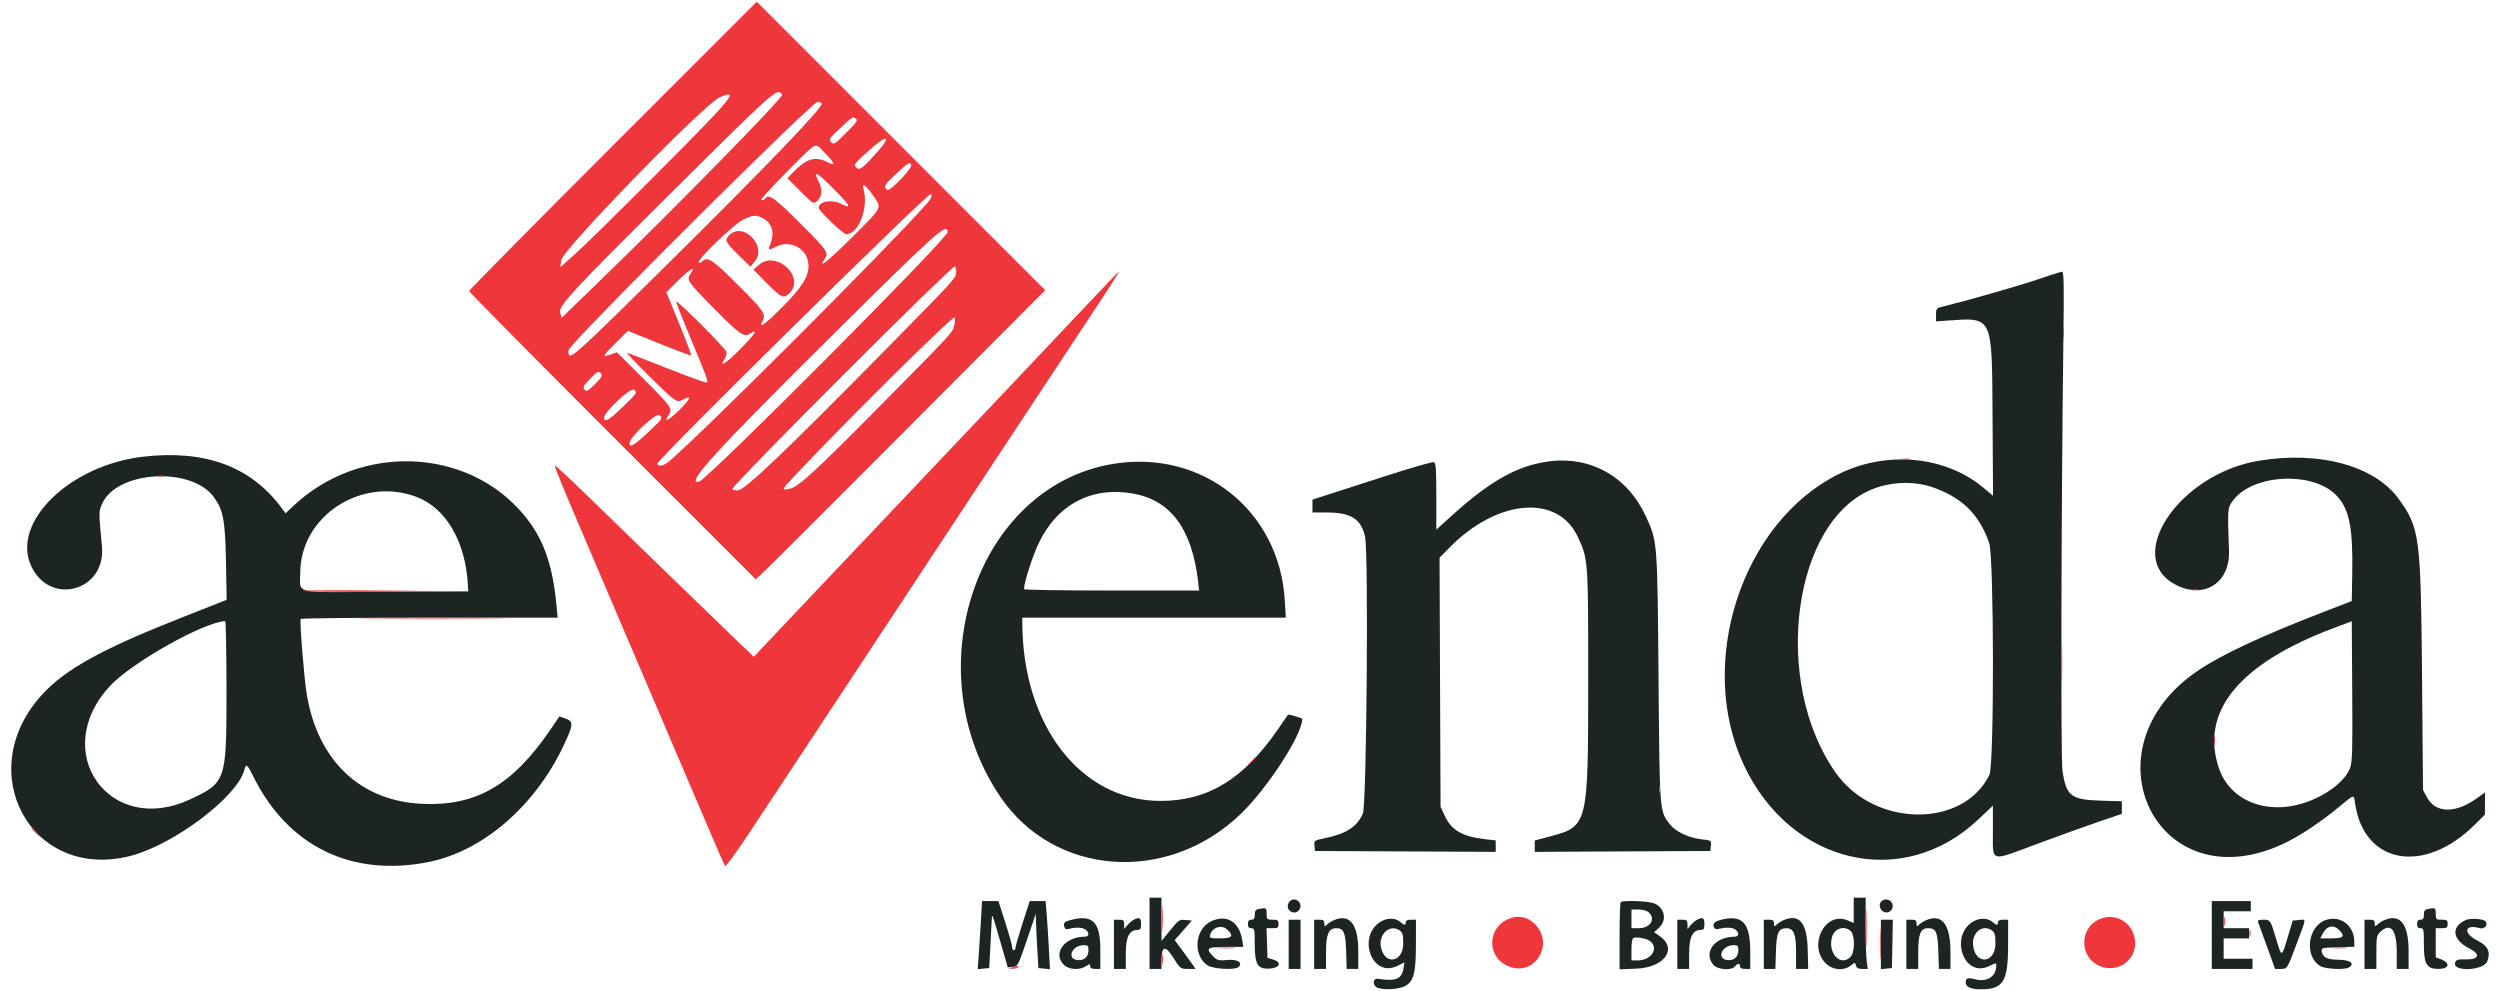
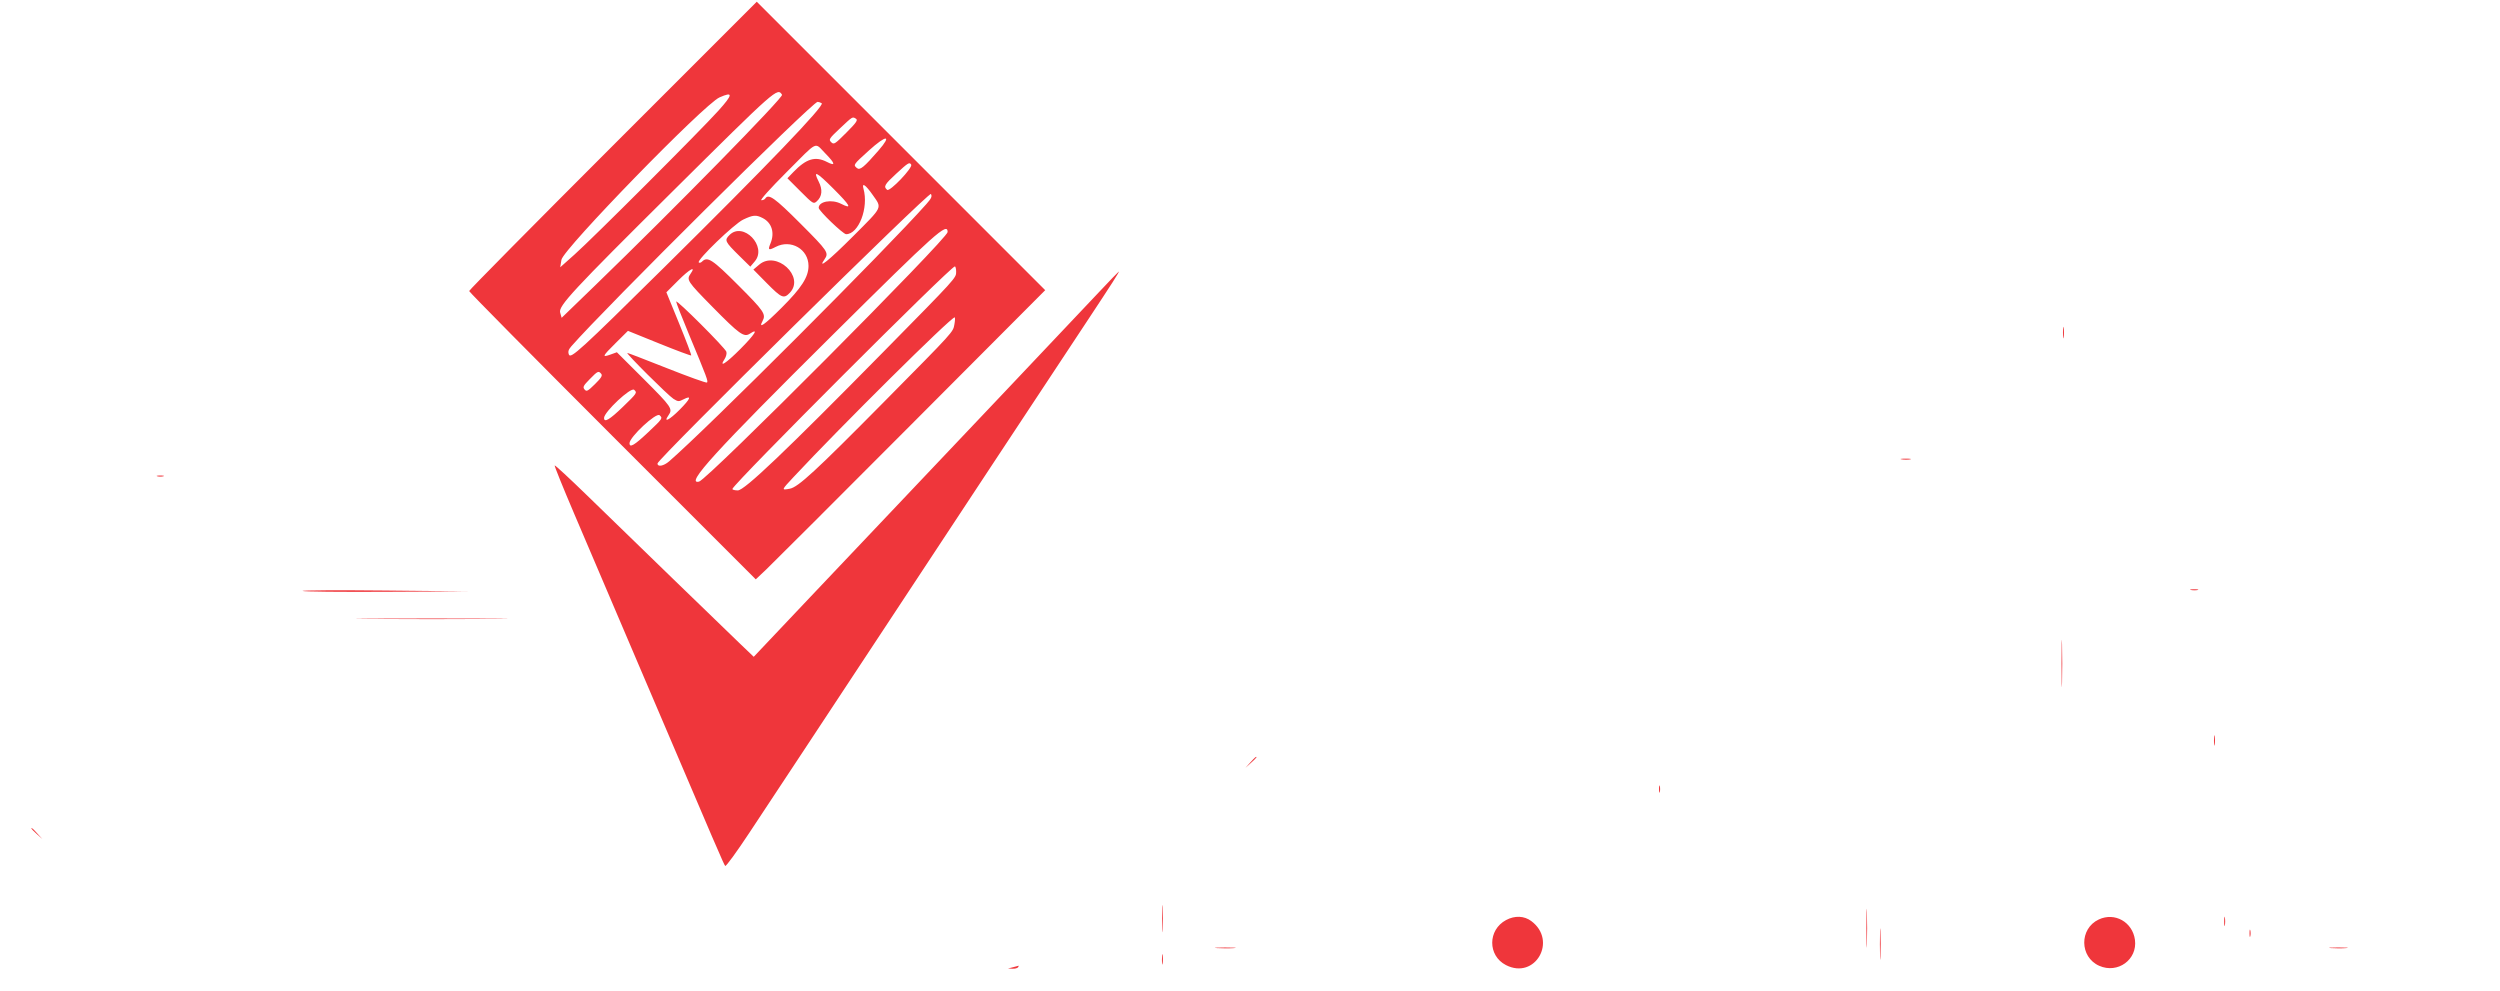
<svg xmlns="http://www.w3.org/2000/svg" width="111" height="44" viewBox="0 0 111 44" fill="none">
-   <path fill-rule="evenodd" clip-rule="evenodd" d="M90.481 12.404C89.671 12.682 87.303 13.359 86.224 13.621C85.979 13.68 85.96 13.706 85.96 13.977V14.269L86.412 14.238C88.503 14.092 88.44 13.961 88.469 18.484L88.491 22.011L88.044 21.64C86.356 20.234 83.73 19.998 81.612 21.062C77.319 23.216 75.3 29.473 77.439 33.993C79.521 38.395 84.503 39.539 87.839 36.381L88.484 35.771L88.485 36.853C88.487 38.327 88.298 38.268 90.455 37.467C91.463 37.093 92.721 36.64 93.249 36.461L94.21 36.136V35.856V35.577L93.287 35.549C91.944 35.51 91.735 35.345 91.571 34.196C91.494 33.652 91.519 22.362 91.614 15.126C91.646 12.648 91.635 12.057 91.557 12.062C91.504 12.065 91.019 12.219 90.481 12.404ZM6.364 20.276C3.097 20.65 0.49 23.188 1.383 25.127C2.214 26.931 4.713 26.243 4.527 24.26C4.379 22.696 4.379 22.721 4.537 22.364C5.189 20.892 8.515 20.702 9.502 22.081C9.917 22.66 10 23.11 10.034 24.976L10.064 26.633L8.082 27.414C4.544 28.807 2.922 29.7 1.882 30.827C-1.276 34.248 1.382 39.133 5.787 38.004C7.712 37.511 10.553 35.366 10.85 34.181C10.924 33.888 10.976 33.925 11.239 34.458C12.777 37.578 15.616 38.964 19.047 38.269C21.444 37.784 23.751 35.792 25.021 33.11C25.461 32.183 25.472 32.032 25.113 31.905L24.84 31.808L24.42 32.423C22.753 34.862 21.137 35.795 18.762 35.691C16.018 35.571 14.134 33.804 13.628 30.877C13.507 30.183 13.297 27.591 13.351 27.481C13.367 27.45 15.94 27.424 19.069 27.424H24.759L24.712 26.916C24.539 25.058 24.133 23.921 23.274 22.878C20.774 19.847 15.98 19.662 13.006 22.481L12.679 22.791L12.483 22.527C11.126 20.709 9.101 19.963 6.364 20.276ZM100.277 20.459C96.725 21.055 94.255 24.779 96.619 25.974C97.879 26.612 99.017 25.875 98.967 24.454C98.902 22.604 98.904 22.576 99.107 22.276C99.933 21.057 102.655 20.887 103.727 21.987C104.305 22.581 104.476 23.41 104.44 25.455L104.418 26.687L103.1 27.197C100.451 28.222 98.668 29.054 97.627 29.75C92.42 33.234 95.772 40.104 101.388 37.46C102.099 37.125 103.03 36.508 103.869 35.815C104.563 35.242 104.502 35.253 104.568 35.693C104.971 38.385 107.653 38.843 109.892 36.604L110.332 36.164V35.675V35.185L109.966 35.448C109.016 36.13 108.137 36.11 107.756 35.398L107.582 35.072L107.538 29.986C107.485 23.848 107.434 23.455 106.523 22.178C105.456 20.683 102.988 20.004 100.277 20.459ZM68.745 20.489C67.369 20.678 66.171 21.349 64.478 22.878L63.773 23.515V22.039C63.773 20.811 63.754 20.557 63.662 20.521C63.601 20.498 62.66 20.768 61.572 21.12C60.482 21.473 59.295 21.856 58.932 21.971L58.273 22.182V22.468V22.754L58.932 22.755C59.988 22.758 60.439 23.047 60.609 23.832C60.768 24.564 60.678 35.753 60.511 36.125C60.244 36.717 59.775 37.019 58.815 37.218C58.347 37.315 58.341 37.319 58.363 37.55L58.386 37.784L62.398 37.803L66.41 37.823V37.568V37.314L65.945 37.261C64.941 37.147 64.451 36.869 64.159 36.246L63.961 35.825L63.938 30.294L63.916 24.762L64.353 24.317C66.477 22.156 69.16 21.925 70.049 23.828C70.517 24.828 70.516 24.81 70.516 30.175C70.516 36.675 70.511 36.691 68.788 37.146L68.142 37.317V37.57V37.823L72.041 37.803L75.94 37.784L75.963 37.549C75.986 37.316 75.983 37.314 75.549 37.265C74.97 37.199 74.388 36.922 74.135 36.59C73.68 35.993 73.689 36.108 73.639 30.099C73.588 23.99 73.593 24.045 73.069 22.91C72.26 21.156 70.611 20.233 68.745 20.489ZM49.42 20.597C43.36 21.597 40.598 29.744 44.411 35.372C46.807 38.908 51.824 39.272 55.081 36.147C56.28 34.996 57.821 32.617 57.821 31.918C57.821 31.883 57.207 31.704 57.186 31.732C57.176 31.746 56.995 32.011 56.782 32.322C55.233 34.587 53.645 35.564 51.514 35.56C47.977 35.553 45.39 32.197 45.39 27.616V27.424H51.24H57.09L57.044 26.652C56.808 22.667 53.379 19.944 49.42 20.597ZM85.912 21.671C87.161 22.135 87.885 22.867 88.318 24.102C88.536 24.724 88.547 33.952 88.33 34.399C87.177 36.782 83.243 36.744 81.523 34.333C78.63 30.279 79.591 23.048 83.202 21.694C84.075 21.367 85.072 21.358 85.912 21.671ZM18.513 22.07C19.805 22.568 20.665 24.046 20.774 25.955L20.791 26.257L17.116 26.276C12.889 26.299 13.334 26.399 13.333 25.428C13.332 22.908 16.075 21.13 18.513 22.07ZM50.365 21.925C51.992 22.234 52.918 23.499 53.191 25.786L53.242 26.219H49.354C47.215 26.219 45.465 26.192 45.465 26.158C45.465 25.871 45.845 24.689 46.122 24.11C46.958 22.369 48.505 21.573 50.365 21.925ZM10.056 30.74C10.056 34.68 10.033 34.746 8.447 35.489C4.858 37.17 2.169 33.37 4.886 30.455C5.855 29.415 9.05 27.617 9.999 27.578C10.03 27.576 10.056 28.999 10.056 30.74ZM104.341 34.104C104.118 34.693 103.283 35.328 102.309 35.648C100.63 36.2 99.015 35.549 98.525 34.123C97.662 31.603 99.41 29.463 103.627 27.882L104.418 27.585L104.439 30.688C104.457 33.361 104.443 33.834 104.341 34.104ZM51.04 41.438V43.02H51.304H51.568L51.57 42.662C51.575 41.991 51.733 41.949 52.096 42.523C52.407 43.015 52.414 43.02 52.747 43.02H53.084L52.914 42.775C52.82 42.64 52.61 42.353 52.449 42.136L52.155 41.743L52.537 41.307L52.92 40.873L52.64 40.848C52.344 40.822 52.353 40.815 51.815 41.478L51.573 41.777L51.57 40.816L51.568 39.855H51.304H51.04V41.438ZM82.306 40.417V40.978L82.027 40.862C81.034 40.447 80.263 41.971 81.061 42.77C81.367 43.075 81.858 43.12 82.174 42.87C82.364 42.721 82.365 42.721 82.404 42.87C82.433 42.98 82.507 43.02 82.686 43.02H82.929L82.881 42.67C82.855 42.478 82.834 41.766 82.834 41.088V39.855H82.57H82.306V40.417ZM57.221 40.076C57.123 40.26 57.19 40.439 57.379 40.499C57.661 40.589 57.866 40.232 57.655 40.021C57.52 39.886 57.309 39.912 57.221 40.076ZM83.515 40.04C83.395 40.184 83.481 40.439 83.67 40.498C83.954 40.589 84.161 40.234 83.949 40.021C83.826 39.899 83.625 39.907 83.515 40.04ZM43.552 40.892C43.524 41.378 43.481 42.059 43.456 42.404L43.409 43.031L43.665 43.007L43.921 42.982L43.967 42.116C43.993 41.639 44.021 41.097 44.03 40.91C44.048 40.516 44.023 40.456 44.456 41.95L44.745 42.951L44.971 42.929C45.191 42.908 45.206 42.878 45.593 41.739L45.989 40.572L46 40.986C46.006 41.214 46.032 41.756 46.058 42.191L46.106 42.982L46.362 43.007L46.618 43.031L46.567 42.065C46.539 41.533 46.496 40.853 46.47 40.553L46.424 40.006H46.072H45.72L45.404 40.985C45.23 41.523 45.089 42.015 45.089 42.078C45.089 42.14 45.055 42.191 45.013 42.191C44.972 42.191 44.938 42.128 44.938 42.05C44.938 41.972 44.801 41.481 44.634 40.958L44.33 40.006H43.966H43.602L43.552 40.892ZM71.959 40.057C71.932 40.084 71.909 40.766 71.909 41.572V43.037L72.65 43.008C73.915 42.957 74.507 42.112 73.671 41.549L73.441 41.394L73.654 41.198C74.024 40.86 73.921 40.309 73.45 40.113C73.192 40.005 72.054 39.962 71.959 40.057ZM98.203 41.513V43.02H99.107H100.011V42.794V42.568H99.37H98.73V42.116V41.664H99.295H99.86V41.438V41.212H99.295H98.73V40.835V40.459H99.333H99.935V40.232V40.006H99.069H98.203V41.513ZM55.881 40.361C55.751 40.386 55.711 40.445 55.711 40.614C55.711 40.785 55.677 40.835 55.561 40.835C55.45 40.835 55.41 40.885 55.41 41.023C55.41 41.161 55.45 41.212 55.561 41.212C55.7 41.212 55.711 41.262 55.711 41.917C55.711 42.831 55.839 43.04 56.379 43.005C56.833 42.975 56.925 42.721 56.524 42.603L56.276 42.53L56.255 41.871L56.233 41.212H56.5C56.734 41.212 56.766 41.189 56.766 41.023C56.766 40.858 56.733 40.835 56.502 40.835C56.251 40.835 56.239 40.822 56.239 40.572C56.239 40.303 56.224 40.295 55.881 40.361ZM107.789 40.361C107.66 40.386 107.62 40.445 107.62 40.614C107.62 40.785 107.586 40.835 107.469 40.835C107.359 40.835 107.319 40.885 107.319 41.023C107.319 41.161 107.359 41.212 107.469 41.212C107.61 41.212 107.62 41.262 107.62 41.917C107.62 42.807 107.744 43.02 108.261 43.02C108.748 43.02 108.815 42.758 108.372 42.59L108.147 42.506V41.858V41.212H108.411C108.642 41.212 108.675 41.188 108.675 41.023C108.675 40.858 108.642 40.835 108.411 40.835C108.16 40.835 108.147 40.822 108.147 40.572C108.147 40.303 108.133 40.295 107.789 40.361ZM73.203 40.508C73.529 40.803 73.273 41.212 72.764 41.212H72.437V40.797V40.383H72.751C72.938 40.383 73.121 40.434 73.203 40.508ZM47.606 40.831C47.272 40.91 47.207 40.967 47.252 41.136C47.283 41.255 47.331 41.275 47.488 41.236C47.796 41.159 48.083 41.178 48.211 41.284C48.382 41.426 48.354 41.589 48.159 41.589C47.272 41.591 46.724 42.327 47.232 42.835C47.453 43.056 47.93 43.087 48.218 42.898C48.389 42.786 48.403 42.786 48.403 42.898C48.403 42.983 48.471 43.02 48.629 43.02H48.855V42.17C48.855 40.956 48.532 40.609 47.606 40.831ZM50.324 40.847C50.242 40.893 50.115 41.002 50.044 41.09L49.913 41.249L49.912 41.042C49.91 40.863 49.88 40.835 49.684 40.835H49.458V41.928V43.02H49.722H49.985V42.339C49.985 41.601 50.142 41.287 50.509 41.287C50.635 41.287 50.663 41.239 50.663 41.023C50.663 40.744 50.586 40.703 50.324 40.847ZM53.782 40.901C53.051 41.239 52.947 42.405 53.608 42.857C53.861 43.03 54.846 43.082 54.998 42.93C55.188 42.739 54.941 42.584 54.51 42.623C54.107 42.659 54.049 42.645 53.872 42.468C53.506 42.102 53.589 42.041 54.44 42.041H55.203L55.155 41.741C55.025 40.924 54.468 40.584 53.782 40.901ZM59.254 40.844C59.151 40.885 59.007 40.972 58.933 41.039C58.81 41.151 58.8 41.148 58.8 40.997C58.8 40.867 58.755 40.835 58.574 40.835H58.348V41.928V43.02H58.612H58.876V42.269C58.876 41.48 58.99 41.212 59.328 41.212C59.663 41.212 59.741 41.389 59.768 42.223L59.793 43.02H60.05H60.307V42.225C60.307 41.05 59.941 40.57 59.254 40.844ZM61.367 40.888C60.215 41.49 60.883 43.459 62.044 42.885L62.359 42.729L62.315 43.001C62.238 43.473 61.968 43.582 61.176 43.457C60.977 43.426 60.925 43.694 61.104 43.825C61.285 43.957 61.98 43.951 62.308 43.814C62.758 43.626 62.865 43.267 62.867 41.946L62.868 40.835H62.642C62.492 40.835 62.416 40.873 62.416 40.948C62.416 41.091 62.349 41.091 62.192 40.949C61.988 40.765 61.651 40.74 61.367 40.888ZM75.337 40.847C75.254 40.893 75.128 41.002 75.056 41.09L74.926 41.249L74.925 41.042C74.923 40.863 74.893 40.835 74.697 40.835H74.471V41.928V43.02H74.734H74.998V42.339C74.998 41.601 75.155 41.287 75.522 41.287C75.648 41.287 75.676 41.239 75.676 41.023C75.676 40.744 75.598 40.703 75.337 40.847ZM76.442 40.832C76.129 40.909 76.034 40.999 76.096 41.161C76.132 41.253 76.196 41.273 76.342 41.236C76.651 41.159 76.938 41.178 77.066 41.284C77.237 41.426 77.209 41.589 77.013 41.589C76.145 41.591 75.622 42.266 76.058 42.821C76.243 43.056 76.863 43.111 77.032 42.907C77.084 42.845 77.156 42.794 77.192 42.794C77.229 42.794 77.258 42.845 77.258 42.907C77.258 42.982 77.334 43.02 77.484 43.02H77.711V42.234C77.711 40.986 77.366 40.605 76.442 40.832ZM79.219 40.843C79.116 40.884 78.972 40.972 78.898 41.039C78.775 41.151 78.765 41.148 78.765 40.997C78.765 40.867 78.72 40.835 78.539 40.835H78.313V41.928V43.02H78.57H78.827L78.852 42.232C78.879 41.402 78.961 41.221 79.311 41.214C79.638 41.208 79.745 41.467 79.745 42.267V43.02H80.015H80.284L80.26 42.117C80.228 40.979 79.894 40.571 79.219 40.843ZM85.547 40.844C85.444 40.885 85.3 40.972 85.227 41.039C85.103 41.151 85.094 41.148 85.094 40.997C85.094 40.867 85.049 40.835 84.868 40.835H84.642V41.928V43.02H84.905H85.169V42.267C85.169 41.465 85.274 41.212 85.607 41.212C85.958 41.212 86.034 41.381 86.061 42.223L86.087 43.02H86.344H86.6V42.264C86.6 41.061 86.236 40.569 85.547 40.844ZM87.661 40.888C86.519 41.485 87.172 43.461 88.323 42.892C88.619 42.745 88.635 42.744 88.635 42.875C88.635 43.348 88.232 43.616 87.716 43.485C87.358 43.394 87.278 43.42 87.278 43.624C87.278 43.824 87.504 43.924 87.954 43.924C88.95 43.924 89.158 43.584 89.16 41.946L89.162 40.835H88.936C88.785 40.835 88.71 40.873 88.71 40.948C88.71 41.091 88.642 41.091 88.485 40.949C88.281 40.765 87.945 40.74 87.661 40.888ZM103.299 40.836C102.463 41.09 102.283 42.457 103.027 42.897C103.252 43.03 104.113 43.068 104.294 42.953C104.566 42.781 104.352 42.62 103.837 42.613C103.306 42.605 103.134 42.517 103.087 42.229C103.064 42.088 103.11 42.077 103.797 42.056L104.531 42.035V41.809C104.531 41.114 103.936 40.643 103.299 40.836ZM105.889 40.843C105.786 40.884 105.642 40.972 105.569 41.039C105.445 41.151 105.435 41.148 105.435 40.997C105.435 40.867 105.391 40.835 105.209 40.835H104.983V41.928V43.02H105.247H105.511V42.28C105.511 41.603 105.526 41.525 105.685 41.376C106.144 40.944 106.415 41.275 106.415 42.267V43.02H106.678H106.942V42.225C106.942 41.041 106.579 40.565 105.889 40.843ZM109.505 40.84C108.807 41.132 108.87 41.724 109.64 42.111C110.149 42.367 110.073 42.609 109.486 42.597C109.118 42.589 109.048 42.61 109.008 42.738C108.873 43.163 110.273 43.104 110.436 42.678C110.593 42.268 110.464 41.996 110.003 41.764C109.342 41.43 109.417 41.014 110.103 41.211C110.319 41.273 110.497 41.045 110.349 40.897C110.25 40.798 109.695 40.761 109.505 40.84ZM57.218 41.928V43.02H57.482H57.745V41.928V40.835H57.482H57.218V41.928ZM83.511 41.932V43.029L83.757 43.006L84.001 42.982L84.022 41.909L84.043 40.835H83.777H83.511V41.932ZM100.255 40.929C100.273 40.981 100.452 41.472 100.652 42.022L101.015 43.02H101.264C101.56 43.02 101.546 43.041 101.999 41.828C102.414 40.719 102.407 40.821 102.071 40.849L101.796 40.873L101.566 41.644C101.305 42.519 101.307 42.519 101.065 41.702C100.815 40.854 100.802 40.835 100.49 40.835C100.306 40.835 100.231 40.865 100.255 40.929ZM54.506 41.287C54.789 41.57 54.706 41.664 54.174 41.664C53.726 41.664 53.694 41.653 53.731 41.511C53.822 41.162 54.256 41.037 54.506 41.287ZM103.853 41.287C104.137 41.571 104.053 41.664 103.512 41.664H103.021L103.134 41.444C103.31 41.105 103.606 41.04 103.853 41.287ZM62.157 41.319C62.274 41.405 62.303 41.517 62.303 41.89C62.303 42.712 61.517 42.878 61.322 42.097C61.172 41.497 61.712 40.994 62.157 41.319ZM82.168 41.336C82.371 41.52 82.363 42.285 82.155 42.493C81.716 42.932 81.146 42.316 81.34 41.612C81.448 41.222 81.882 41.078 82.168 41.336ZM88.451 41.319C88.568 41.405 88.597 41.517 88.597 41.89C88.597 42.775 87.714 42.864 87.607 41.99C87.535 41.401 88.028 41.01 88.451 41.319ZM73.284 41.799C73.661 42.126 73.307 42.643 72.705 42.643H72.437V42.16C72.437 41.841 72.469 41.665 72.531 41.642C72.692 41.584 73.146 41.678 73.284 41.799ZM48.328 42.186C48.328 42.484 48.14 42.657 47.848 42.628C47.34 42.579 47.591 41.965 48.119 41.965C48.3 41.965 48.328 41.995 48.328 42.186ZM77.183 42.186C77.183 42.484 76.995 42.657 76.703 42.628C76.195 42.579 76.446 41.965 76.974 41.965C77.155 41.965 77.183 41.995 77.183 42.186Z" fill="#1D2424" />
  <path fill-rule="evenodd" clip-rule="evenodd" d="M27.215 6.462C23.703 9.973 20.83 12.88 20.83 12.922C20.83 12.963 23.694 15.86 27.193 19.36L33.556 25.723L34.031 25.274C34.291 25.027 37.182 22.138 40.456 18.854L46.407 12.884L40.004 6.48L33.6 0.076L27.215 6.462ZM34.723 4.209C34.793 4.321 29.931 9.279 26.444 12.653L24.937 14.111L24.87 13.876C24.787 13.588 25.445 12.88 29.847 8.513C34.483 3.914 34.52 3.88 34.723 4.209ZM31.895 4.917C31.079 5.823 26.328 10.571 25.508 11.302L24.874 11.867L24.927 11.536C25.002 11.061 31.262 4.629 31.943 4.326C32.562 4.051 32.55 4.191 31.895 4.917ZM36.484 4.584C36.632 4.678 34.075 7.342 29.457 11.905C25.765 15.554 25.335 15.947 25.258 15.741C25.211 15.614 25.238 15.524 25.366 15.377C26.854 13.673 36.076 4.519 36.302 4.522C36.349 4.523 36.431 4.551 36.484 4.584ZM38.008 5.274C38.099 5.333 38.018 5.449 37.575 5.893C37.065 6.404 37.022 6.431 36.904 6.312C36.785 6.194 36.81 6.155 37.298 5.696C37.87 5.158 37.847 5.172 38.008 5.274ZM39.005 6.683C38.353 7.433 38.181 7.572 38.048 7.462C37.876 7.32 37.88 7.315 38.582 6.68C39.361 5.975 39.619 5.978 39.005 6.683ZM36.65 6.817C37.089 7.263 37.114 7.396 36.718 7.191C36.199 6.923 35.798 7.044 35.222 7.643L34.961 7.915L35.539 8.493C36.104 9.058 36.121 9.068 36.267 8.936C36.505 8.721 36.532 8.42 36.349 8.061C36.084 7.54 36.244 7.618 37.009 8.383C37.77 9.144 37.852 9.308 37.34 9.047C36.926 8.836 36.35 8.942 36.35 9.229C36.35 9.357 37.434 10.398 37.567 10.398C38.126 10.398 38.575 9.226 38.339 8.382C38.255 8.084 38.429 8.2 38.75 8.658C39.167 9.253 39.217 9.149 37.877 10.491C36.807 11.563 36.272 11.993 36.61 11.511C36.81 11.224 36.758 11.146 35.541 9.928C34.396 8.781 34.12 8.585 33.977 8.816C33.951 8.857 33.874 8.891 33.804 8.891C33.73 8.891 34.198 8.37 34.919 7.648C36.365 6.199 36.144 6.306 36.65 6.817ZM40.457 7.31C40.539 7.443 39.507 8.527 39.389 8.429C39.218 8.287 39.272 8.191 39.797 7.708C40.331 7.217 40.381 7.187 40.457 7.31ZM41.128 9.064C39.344 11.077 31.369 19.053 29.709 20.484C29.466 20.694 29.193 20.744 29.193 20.578C29.193 20.387 41.264 8.489 41.333 8.612C41.394 8.72 41.354 8.81 41.128 9.064ZM33.866 9.683C34.272 9.893 34.406 10.338 34.207 10.815C34.086 11.104 34.123 11.129 34.439 10.963C35.116 10.61 35.898 11.062 35.898 11.807C35.898 12.302 35.587 12.785 34.697 13.671C33.929 14.437 33.659 14.623 33.858 14.252C34.018 13.951 33.924 13.812 32.791 12.678C31.624 11.509 31.414 11.371 31.168 11.617C31.119 11.666 31.055 11.682 31.025 11.652C30.925 11.552 32.595 9.942 32.998 9.75C33.44 9.54 33.569 9.53 33.866 9.683ZM42.075 10.302C42.078 10.588 31.409 21.3 31.037 21.384C30.401 21.527 31.738 20.058 36.964 14.875C41.583 10.294 42.069 9.858 42.075 10.302ZM32.389 10.435C32.155 10.668 32.184 10.727 32.83 11.364L33.314 11.84L33.514 11.603C34.073 10.938 32.999 9.824 32.389 10.435ZM33.71 11.749L33.45 11.969L34.05 12.577C34.705 13.24 34.803 13.28 35.072 12.995C35.745 12.278 34.468 11.108 33.71 11.749ZM42.453 12.069C42.453 12.343 42.476 12.318 39.249 15.596C34.851 20.064 33.054 21.774 32.76 21.774C32.615 21.774 32.507 21.743 32.52 21.706C32.627 21.416 42.212 11.829 42.395 11.829C42.427 11.829 42.453 11.937 42.453 12.069ZM30.663 12.152C30.472 12.425 30.513 12.488 31.622 13.615C32.837 14.849 33.031 14.988 33.296 14.814C33.706 14.546 33.518 14.847 32.874 15.494C32.224 16.146 31.905 16.348 32.176 15.935C32.241 15.835 32.275 15.693 32.251 15.618C32.196 15.443 30.022 13.271 30.022 13.391C30.022 13.441 30.278 14.096 30.59 14.846C31.397 16.783 31.456 16.942 31.386 16.985C31.351 17.007 30.554 16.72 29.615 16.348C28.677 15.976 27.885 15.671 27.855 15.671C27.767 15.671 29.663 17.559 29.902 17.709C30.103 17.835 30.141 17.838 30.342 17.733C30.727 17.534 30.669 17.695 30.174 18.194C29.721 18.65 29.432 18.794 29.682 18.437C29.88 18.154 29.821 18.069 28.593 16.841L27.389 15.64L27.117 15.738C26.711 15.885 26.736 15.826 27.334 15.233L27.881 14.69L29.27 15.252C30.033 15.561 30.672 15.799 30.69 15.782C30.707 15.764 30.466 15.127 30.154 14.364L29.587 12.978L30.119 12.446C30.617 11.948 30.921 11.784 30.663 12.152ZM48.819 12.945C47.782 14.048 41.858 20.307 39.891 22.377C39.083 23.227 37.307 25.101 35.944 26.542L33.466 29.162L32.855 28.577C32.093 27.846 27.89 23.773 26.043 21.974C25.283 21.235 24.646 20.646 24.627 20.665C24.608 20.683 24.997 21.644 25.49 22.8C25.984 23.955 27.277 26.985 28.363 29.534C31.949 37.942 32.14 38.386 32.2 38.447C32.233 38.48 32.714 37.819 33.269 36.979C33.824 36.139 34.922 34.477 35.71 33.286C36.497 32.095 38.074 29.705 39.213 27.976C42.374 23.178 46.346 17.161 48.254 14.278C49.385 12.569 49.716 12.052 49.673 12.059C49.659 12.062 49.275 12.46 48.819 12.945ZM42.376 14.399C42.311 14.755 42.395 14.662 39.251 17.843C36.211 20.918 35.437 21.631 35.067 21.699C34.684 21.769 34.683 21.771 35.234 21.181C37.324 18.94 42.211 14.095 42.386 14.091C42.412 14.09 42.407 14.229 42.376 14.399ZM91.596 14.767C91.596 14.995 91.611 15.089 91.628 14.975C91.645 14.861 91.645 14.674 91.628 14.56C91.611 14.446 91.596 14.54 91.596 14.767ZM26.695 16.599C26.759 16.676 26.694 16.782 26.416 17.055C26.093 17.373 26.043 17.399 25.953 17.291C25.867 17.188 25.899 17.125 26.183 16.836C26.543 16.468 26.575 16.454 26.695 16.599ZM27.653 18.068C27.066 18.635 26.82 18.78 26.82 18.557C26.82 18.291 28.011 17.176 28.155 17.307C28.3 17.437 28.289 17.453 27.653 18.068ZM28.776 19.196C28.166 19.771 27.95 19.898 27.95 19.68C27.95 19.406 29.136 18.301 29.285 18.436C29.434 18.57 29.427 18.581 28.776 19.196ZM84.437 20.396C84.551 20.414 84.72 20.414 84.813 20.396C84.906 20.378 84.812 20.363 84.605 20.364C84.398 20.365 84.322 20.379 84.437 20.396ZM6.987 21.148C7.059 21.167 7.178 21.167 7.251 21.148C7.323 21.129 7.264 21.113 7.119 21.113C6.973 21.113 6.914 21.129 6.987 21.148ZM13.437 26.239C13.468 26.27 15.136 26.287 17.143 26.276L20.793 26.257L17.086 26.219C15.047 26.198 13.405 26.207 13.437 26.239ZM97.282 26.197C97.376 26.215 97.511 26.214 97.583 26.196C97.655 26.177 97.579 26.162 97.413 26.163C97.247 26.164 97.188 26.179 97.282 26.197ZM16.442 27.481C17.944 27.493 20.402 27.493 21.904 27.481C23.406 27.47 22.177 27.46 19.173 27.46C16.169 27.46 14.94 27.47 16.442 27.481ZM91.531 29.459C91.531 30.391 91.542 30.773 91.555 30.306C91.568 29.84 91.568 29.077 91.555 28.611C91.542 28.145 91.531 28.526 91.531 29.459ZM98.3 32.887C98.301 33.094 98.316 33.17 98.333 33.055C98.351 32.941 98.35 32.771 98.332 32.678C98.314 32.586 98.3 32.679 98.3 32.887ZM55.519 33.847L55.298 34.092L55.543 33.871C55.678 33.749 55.788 33.639 55.788 33.626C55.788 33.568 55.725 33.619 55.519 33.847ZM73.66 35.034C73.66 35.179 73.676 35.238 73.695 35.166C73.714 35.093 73.714 34.974 73.695 34.902C73.676 34.83 73.66 34.889 73.66 35.034ZM1.393 36.79C1.393 36.803 1.503 36.913 1.638 37.035L1.883 37.256L1.661 37.012C1.455 36.783 1.393 36.732 1.393 36.79ZM51.598 40.797C51.598 41.336 51.61 41.546 51.625 41.265C51.639 40.984 51.639 40.543 51.625 40.286C51.61 40.029 51.598 40.259 51.598 40.797ZM82.866 41.211C82.866 41.978 82.877 42.292 82.891 41.908C82.904 41.525 82.904 40.898 82.891 40.515C82.877 40.132 82.866 40.445 82.866 41.211ZM98.752 40.91C98.752 41.097 98.766 41.173 98.784 41.08C98.802 40.986 98.802 40.834 98.784 40.741C98.766 40.647 98.752 40.724 98.752 40.91ZM66.87 40.85C66.052 41.288 66.049 42.432 66.865 42.85C68.161 43.515 69.164 41.765 67.986 40.893C67.672 40.66 67.255 40.644 66.87 40.85ZM93.187 40.824C92.316 41.23 92.328 42.494 93.206 42.882C94.028 43.246 94.909 42.605 94.792 41.73C94.686 40.938 93.896 40.492 93.187 40.824ZM83.467 41.928C83.467 42.549 83.479 42.793 83.493 42.47C83.508 42.147 83.507 41.639 83.493 41.34C83.479 41.041 83.467 41.306 83.467 41.928ZM99.879 41.438C99.879 41.583 99.894 41.642 99.913 41.569C99.932 41.497 99.932 41.378 99.913 41.306C99.894 41.233 99.879 41.292 99.879 41.438ZM54.038 42.096C54.258 42.111 54.597 42.111 54.792 42.096C54.987 42.08 54.808 42.068 54.394 42.068C53.98 42.068 53.82 42.081 54.038 42.096ZM103.498 42.096C103.697 42.111 104.002 42.111 104.177 42.095C104.351 42.08 104.19 42.067 103.817 42.067C103.444 42.067 103.3 42.08 103.498 42.096ZM51.59 42.605C51.591 42.813 51.606 42.889 51.623 42.774C51.64 42.659 51.639 42.49 51.622 42.397C51.604 42.304 51.59 42.398 51.59 42.605ZM44.977 42.945L44.751 43.002L44.953 43.011C45.065 43.016 45.177 42.986 45.203 42.945C45.228 42.903 45.239 42.873 45.226 42.878C45.213 42.883 45.101 42.913 44.977 42.945Z" fill="#EF363B" />
</svg>